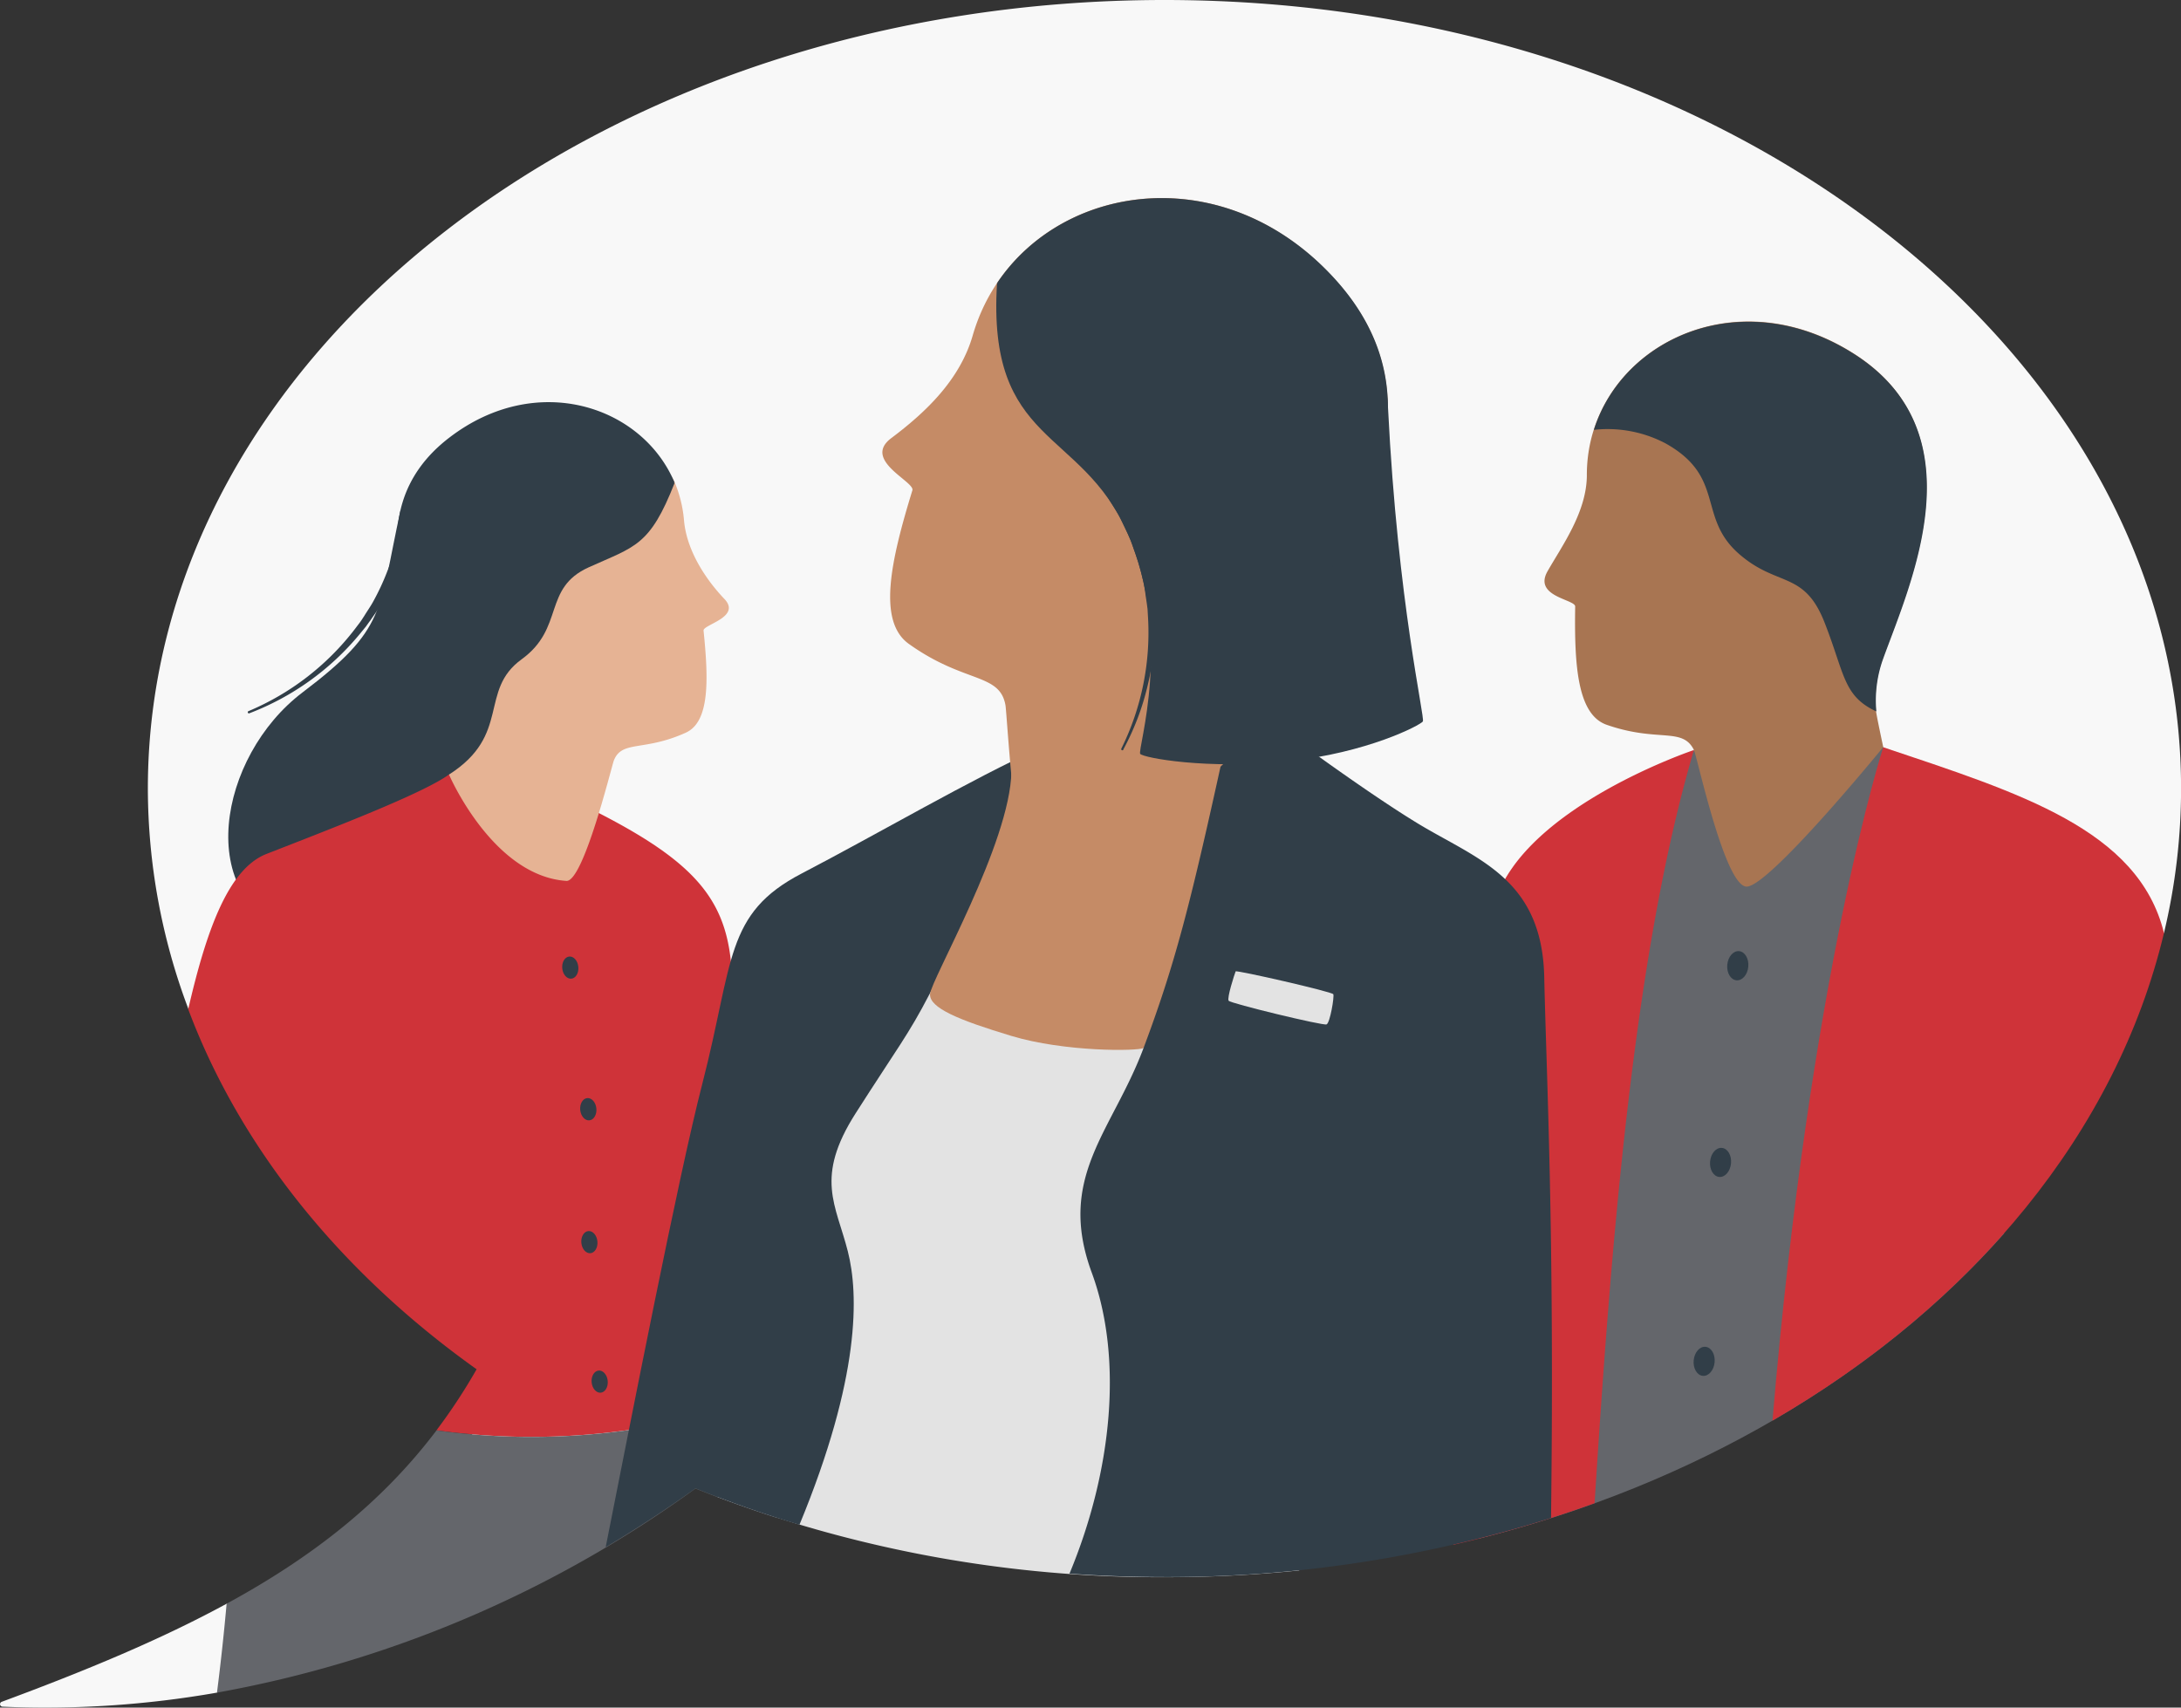
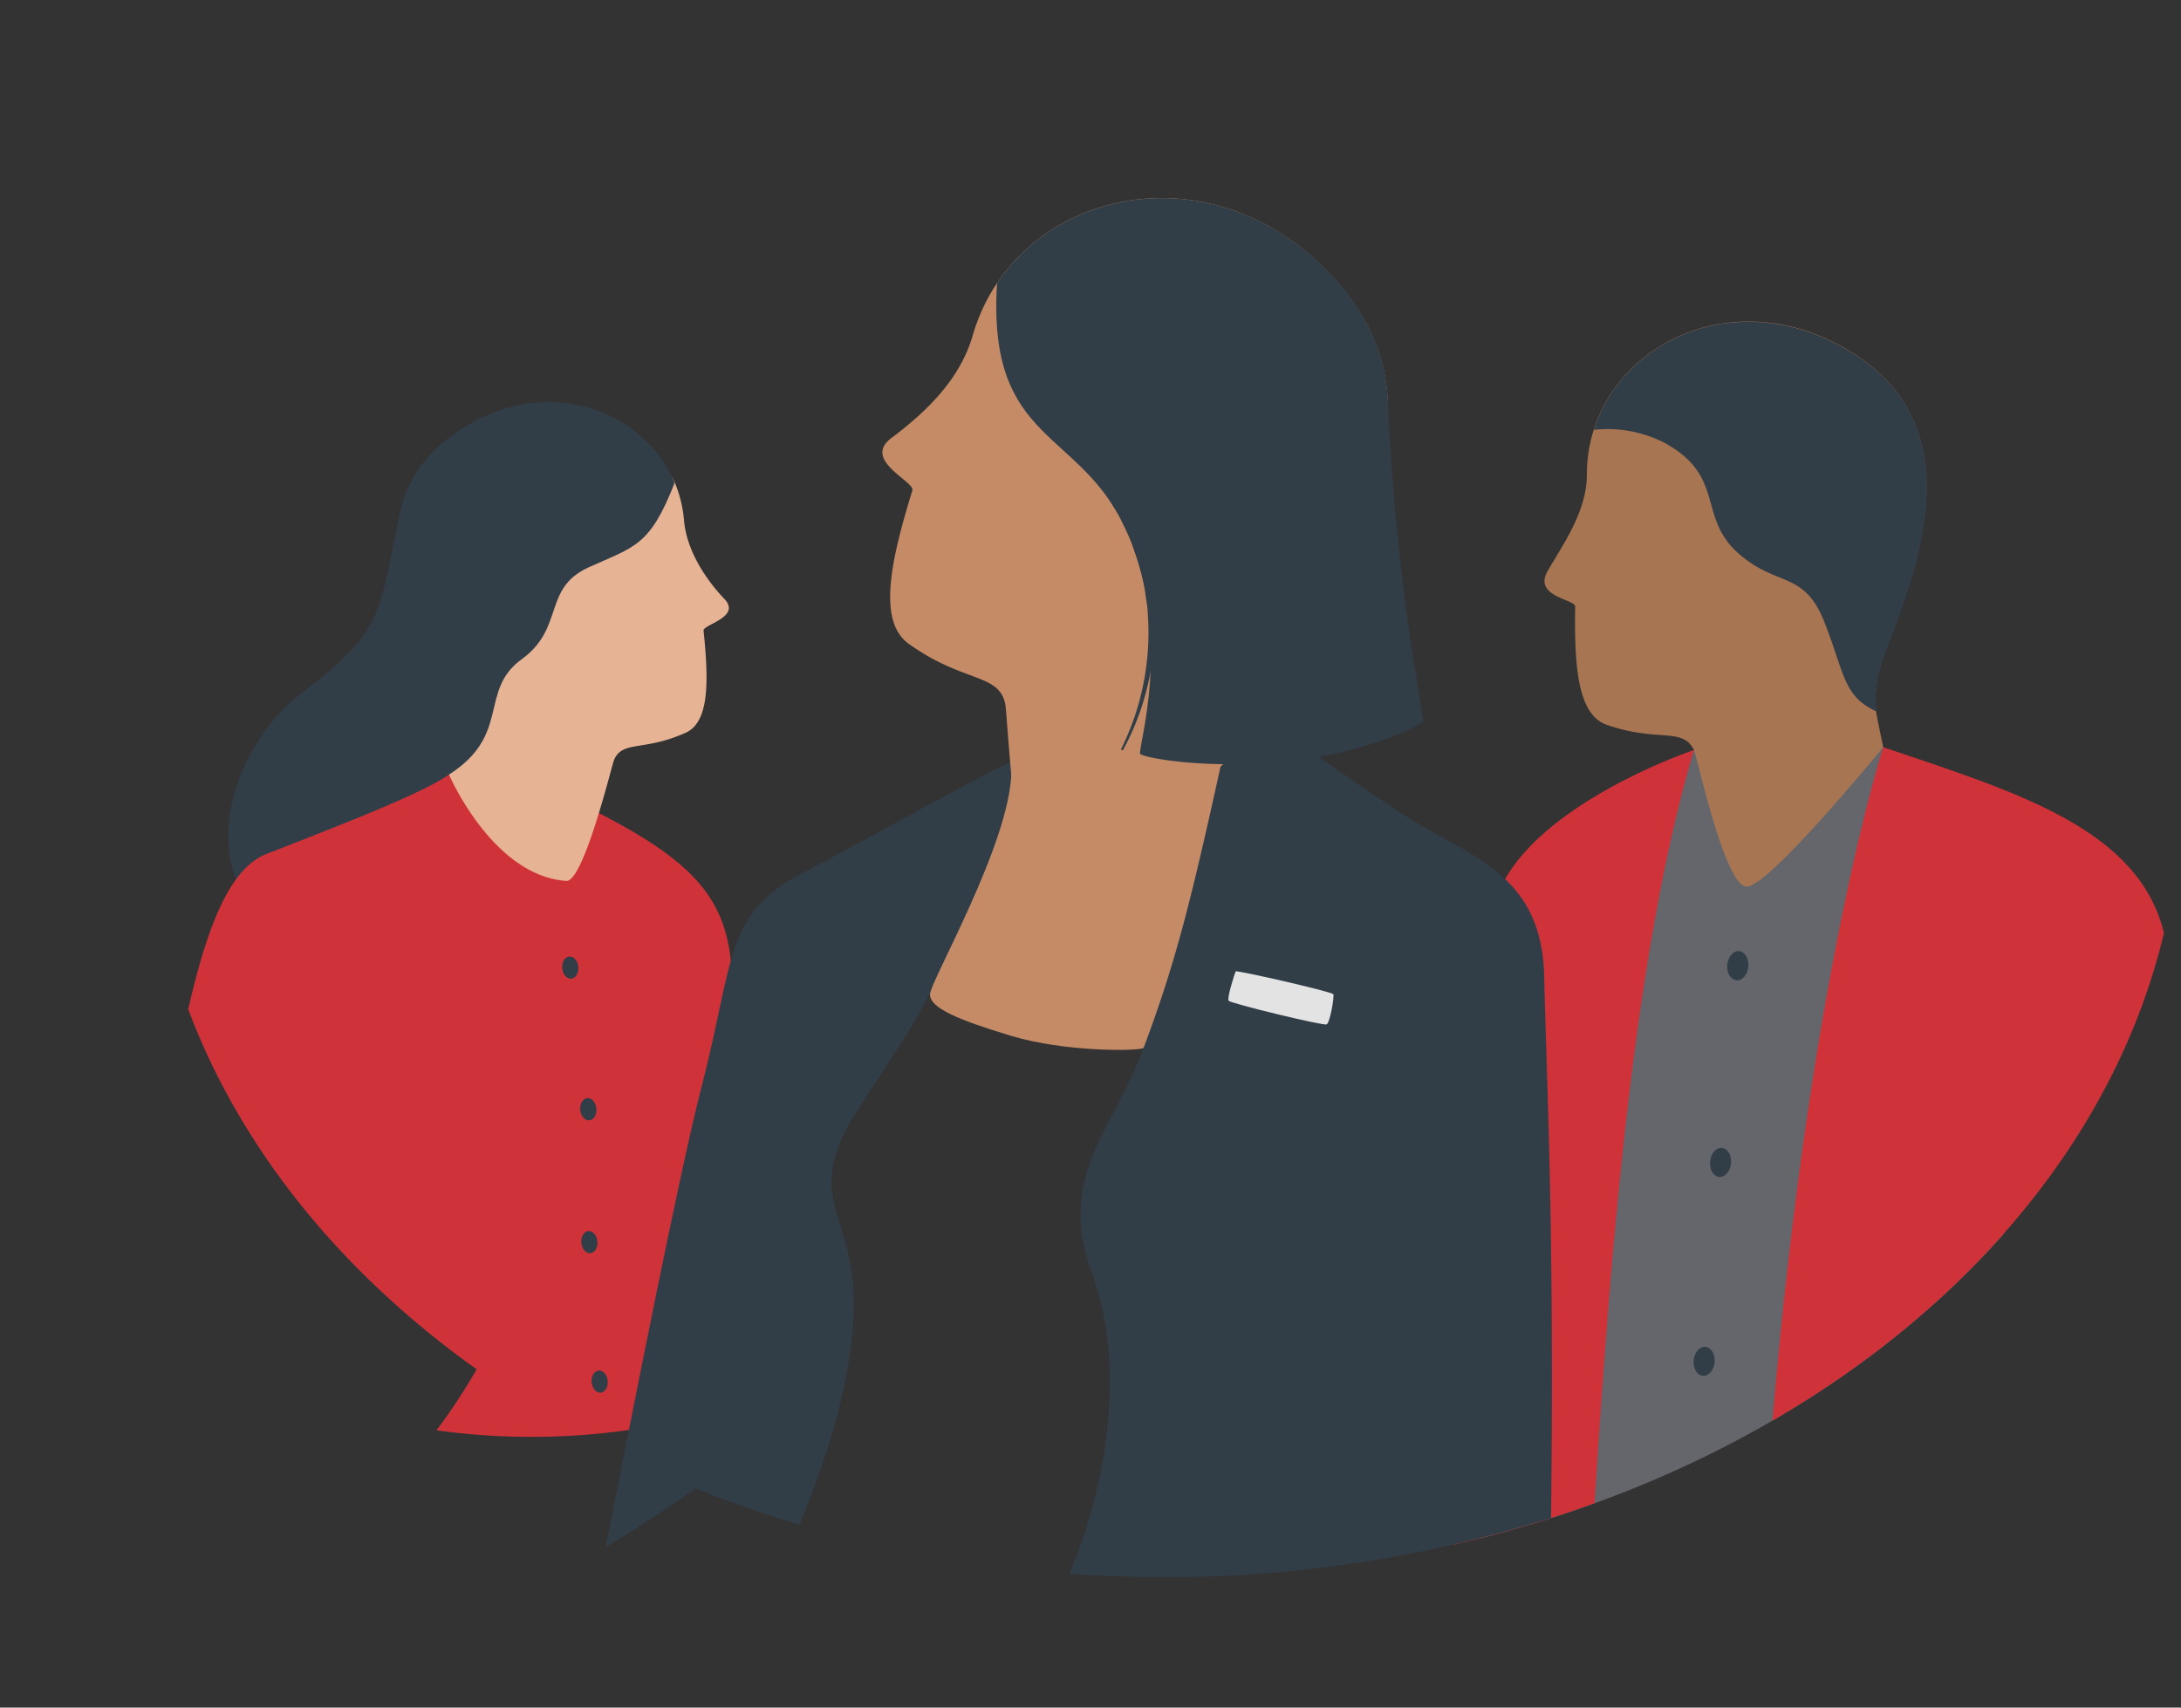
<svg xmlns="http://www.w3.org/2000/svg" id="Illustrations" width="321.56" height="251.79" viewBox="0 0 321.56 251.79">
  <rect x="0" y="0" width="321.56" height="251.79" fill="#333333" stroke="none" />
  <defs>
    <style>.cls-1{fill:#f8f8f8;}.cls-2{fill:#64666b;}.cls-3{fill:#a87552;}.cls-4{fill:#313e48;}.cls-5{fill:#cf3339;}.cls-6{fill:#e6b394;}.cls-7{fill:#e3e3e3;}.cls-8{fill:#c58b66;}</style>
  </defs>
  <title>ring-groups</title>
-   <path class="cls-1" d="M183.93,1.84C101.15,1.84,34.05,53.9,34.05,118.12a92.34,92.34,0,0,0,6,32.56c27.61,7.6,36.48,34,56.34,48.2,4.23,2.82-9.2,7.7-9.2,7.7S67.8,234.4,45.66,238.31c-9.73,5.3-20.79,9.88-33.15,14.46a.37.37,0,0,0,.1.72,146.33,146.33,0,0,0,31.63-2.07c31.14-18.35,51.22-29.72,73.69-45.88l.93,11.71c20.69,8.36,46.12-9.42,71.06-9.42,73.41,0,104-54.93,141.38-68.42a91.4,91.4,0,0,0,2.52-21.29C333.82,53.9,266.71,1.84,183.93,1.84Z" transform="translate(-12.25 -1.84)" />
  <path class="cls-2" d="M307.73,183.72,289.94,112l-27.93.42-42.34,63.83,10.74,52.44C262.11,220.69,289.22,204.67,307.73,183.72Z" transform="translate(-12.25 -1.84)" />
  <path class="cls-3" d="M289.91,112s-1-4.66-1.07-5.33a18.06,18.06,0,0,1,1-7.75c4-11.08,14.26-33.15-4.29-44.95s-39.36.12-39.34,17.91c0,5.44-3.67,10.45-5.8,14.2s4.1,4.13,4.08,5.19c-.14,8.73.34,15.93,4.64,17.44,7.57,2.64,11.15.29,12.86,3.7.49,1,4.51,19.92,7.72,20.16S289.91,112,289.91,112Z" transform="translate(-12.25 -1.84)" />
  <path class="cls-4" d="M247.25,65.22a18.35,18.35,0,0,1,10.57,2c8.84,4.94,4.68,10.81,10.71,16.19,5.69,5.06,9.68,2.5,12.7,10.15s2.73,10.89,7.66,13.18a18.08,18.08,0,0,1,1-7.75c4-11.08,14.27-33.15-4.28-44.95C269.44,43.75,251.63,51.39,247.25,65.22Z" transform="translate(-12.25 -1.84)" />
  <ellipse class="cls-4" cx="268.48" cy="145.74" rx="2.15" ry="1.55" transform="matrix(0.09, -1, 1, 0.09, 86.31, 397.76)" />
  <ellipse class="cls-4" cx="263.51" cy="202.57" rx="2.15" ry="1.55" transform="translate(25.21 444.4) rotate(-84.7)" />
  <ellipse class="cls-4" cx="265.93" cy="173.24" rx="2.15" ry="1.55" transform="translate(56.61 420.19) rotate(-84.7)" />
  <path class="cls-4" d="M71.3,77.08c-3.28,15-2,17.43-14.45,26.86s-16.2,30.66-1,35.58S95.13,108.3,95.13,108.3Z" transform="translate(-12.25 -1.84)" />
  <path class="cls-5" d="M232.74,134.62c-3.71,11.39-5.64,73-6.22,95a179.48,179.48,0,0,0,20.83-6.13C249.7,186.61,253,142.81,262,112.43,262,112.43,237.3,120.71,232.74,134.62Z" transform="translate(-12.25 -1.84)" />
  <path class="cls-5" d="M273.58,211.32c29.59-17.16,50.74-42.61,57.72-71.91-3.76-15.3-21.38-20.66-41.39-27.39C289.91,112,279.13,145.2,273.58,211.32Z" transform="translate(-12.25 -1.84)" />
  <path class="cls-5" d="M127,207c-.78-32.55-6.29-56.9-7-63.51-1-9.32-5.74-14.72-19.47-21.77s-22.08-5.68-22.08-5.68c-3.86,2.82-17.41,8-26.95,11.73C45.89,130,42.67,139.07,40,150.65c7.74,20.65,22.65,38.93,42.52,53.09h0a84.24,84.24,0,0,1-5.92,9A102.06,102.06,0,0,0,127,207Z" transform="translate(-12.25 -1.84)" />
-   <path class="cls-2" d="M76.61,212.75c-8.12,10.74-18.44,18.75-30.95,25.56-.35,3.94-.81,8.33-1.42,13.11a171.73,171.73,0,0,0,70.55-30.1h0q5.89,2.38,12.1,4.37c.23-6.46.25-12.7.11-18.67A102.22,102.22,0,0,1,76.61,212.75Z" transform="translate(-12.25 -1.84)" />
  <path class="cls-6" d="M78.45,116.05s1.14-4.38,1.21-5c.09-2.07.39-11.6-.45-13.4C75,88.62,107,61.65,111.74,73a18.54,18.54,0,0,1,1.36,5.58c.4,4.58,3.36,8.86,5.94,11.56s-3.15,3.79-3.06,4.68c.76,7.36.89,13.48-2.63,15.06-6.2,2.8-9.39,1.07-10.59,4.08-.34.88-4.48,17.92-7,17.77C84.86,131,78.45,116.05,78.45,116.05Z" transform="translate(-12.25 -1.84)" />
  <path class="cls-4" d="M111.71,73a15.48,15.48,0,0,0-8.78,2.42c-7.1,4.84-7,5.06-11.68,10-4.43,4.69-4.18,7.25-6.13,13.91s-1.5,9.41-5.5,11.69a15.24,15.24,0,0,0-1.41-6.47C74,95.55,63.7,77.68,78.52,66.35,91.37,56.51,106.94,61.66,111.71,73Z" transform="translate(-12.25 -1.84)" />
  <path class="cls-4" d="M78.45,116.05c9.22-5.89,4.33-12.37,10.71-17s3.06-10.47,9.89-13.56,9-3.1,12.66-12.44c-9.47-5.44-31.14-5.28-31.14-5.28L64.7,102.07Z" transform="translate(-12.25 -1.84)" />
  <ellipse class="cls-4" cx="96.34" cy="144.52" rx="1.19" ry="1.64" transform="translate(-25.76 8.13) rotate(-5.54)" />
  <ellipse class="cls-4" cx="97.96" cy="164.96" rx="1.19" ry="1.64" transform="matrix(1, -0.1, 0.1, 1, -27.72, 8.39)" />
  <ellipse class="cls-4" cx="99.15" cy="185" rx="1.19" ry="1.64" transform="translate(-29.65 8.59) rotate(-5.54)" />
  <ellipse class="cls-4" cx="100.67" cy="205.56" rx="1.19" ry="1.64" transform="translate(-31.63 8.84) rotate(-5.54)" />
-   <path class="cls-7" d="M136.58,133.65,118,222.55a185.31,185.31,0,0,0,66,11.85,192.62,192.62,0,0,0,19.8-1l9.07-76.74-35.27-38.53Z" transform="translate(-12.25 -1.84)" />
  <path class="cls-4" d="M130.46,130.63c-11.39,5.92-10,12.94-14.66,31-3.52,13.61-10.49,49.4-14.25,68.34q6.7-4,13.24-8.67h0q7.42,3,15.33,5.37c9-21.78,8.74-34,7.13-40.32-1.75-6.9-4.92-10.84,1.15-20.35s7.81-11.61,10.89-17.57S169,121.14,169,121.14l-3.28-9.08C155.4,116.75,141.84,124.7,130.46,130.63Z" transform="translate(-12.25 -1.84)" />
  <path class="cls-8" d="M161.37,115.6c-.17,10.53-11.91,30.81-12,32.83s4.14,3.79,12,6.16,18.57,2.26,19.51,1.78,13.13-37.45,13.56-43.63S167.36,115,167.36,115Z" transform="translate(-12.25 -1.84)" />
  <path class="cls-4" d="M221.19,123.2c-8.75-5.34-22.42-15.59-22.42-15.59s-1.5-15.85-6.29,6-7,30.4-11.62,42.74-12.85,19-7.65,33.13c4.62,12.52,3.07,29.14-3.28,44.4q6.9.49,14,.5a187.8,187.8,0,0,0,57-8.71c.53-42.5-.69-65.42-1-79.67C239.65,131.26,229.94,128.53,221.19,123.2Z" transform="translate(-12.25 -1.84)" />
  <path class="cls-8" d="M194.42,112.74s.42-3.67.53-4.52a22.94,22.94,0,0,1,3.92-9c8.74-12,28.83-35,10.57-55.77s-47.57-13.63-53.78,7.87c-1.89,6.55-6.95,11.33-12,15.12-4.34,3.26,3.5,6.41,3.11,7.7-3.22,10.47-5.17,19.35-.5,22.66,8.2,5.85,13.35,4.24,14.22,9,.25,1.37,1.71,29.47,5,27.83A114.9,114.9,0,0,0,194.42,112.74Z" transform="translate(-12.25 -1.84)" />
  <path class="cls-4" d="M159.25,43.59c-1.5,24,12.41,21.23,19.23,36.83s1.41,32,1.88,32.58,9.82,2.34,21.67,1.1,19.65-5.35,20-5.88-3.7-17.42-5.13-46.16S177.1,41.59,177.1,41.59Z" transform="translate(-12.25 -1.84)" />
  <path class="cls-4" d="M159.25,43.59a23.18,23.18,0,0,1,12.1,6c8.94,9.07,1.86,14.69,7.25,23.28,5.1,8.11,10.84,6.43,11.76,16.7s-.54,14.12,4.62,18.6a22.68,22.68,0,0,1,3.91-9c8.74-12,28.83-35,10.57-55.76C193.59,25.45,169.41,28.43,159.25,43.59Z" transform="translate(-12.25 -1.84)" />
  <path class="cls-7" d="M194.43,145.07c.09-.22,14.24,3,14.4,3.37s-.48,4.24-1,4.45-14.15-3.09-14.43-3.49S194.25,145.52,194.43,145.07Z" transform="translate(-12.25 -1.84)" />
-   <path class="cls-4" d="M71.72,76.56,71.31,79a16.45,16.45,0,0,1-.48,2.42l-.65,2.38-.17.6-.23.58-.45,1.15a35.59,35.59,0,0,1-2.09,4.47c-.4.72-.88,1.39-1.31,2.1-.23.34-.44.7-.68,1l-.76,1a38.6,38.6,0,0,1-15.61,12h0a.17.17,0,0,0-.09.22.17.17,0,0,0,.21.1A39.3,39.3,0,0,0,65.3,95.32l.82-1c.26-.33.49-.69.74-1,.47-.71,1-1.39,1.42-2.12a35.52,35.52,0,0,0,2.34-4.55l.51-1.18.25-.61.19-.6.77-2.42a19.39,19.39,0,0,0,.61-2.5l.51-2.52a.87.87,0,0,0-.69-1,.86.86,0,0,0-1,.68h0Z" transform="translate(-12.25 -1.84)" />
  <path class="cls-4" d="M175.12,74.42l1.29,2.1a17.43,17.43,0,0,1,1.21,2.15l1.06,2.22.26.56.21.6.4,1.17A35.69,35.69,0,0,1,180.9,88c.17.81.24,1.63.38,2.45.05.4.12.82.16,1.21l.07,1.21a38.58,38.58,0,0,1-3.92,19.33h0a.17.17,0,0,0,.28.2s0,0,0-.05a38,38,0,0,0,3.59-9.44,38.56,38.56,0,0,0,1.07-10.1V91.51c0-.43-.09-.85-.13-1.27-.1-.84-.15-1.7-.3-2.54a37.11,37.11,0,0,0-1.21-5l-.39-1.21-.19-.6-.26-.61-1-2.36a19.76,19.76,0,0,0-1.21-2.27l-1.27-2.24a.86.86,0,0,0-1.2-.23.87.87,0,0,0-.31,1.09h0Z" transform="translate(-12.25 -1.84)" />
</svg>